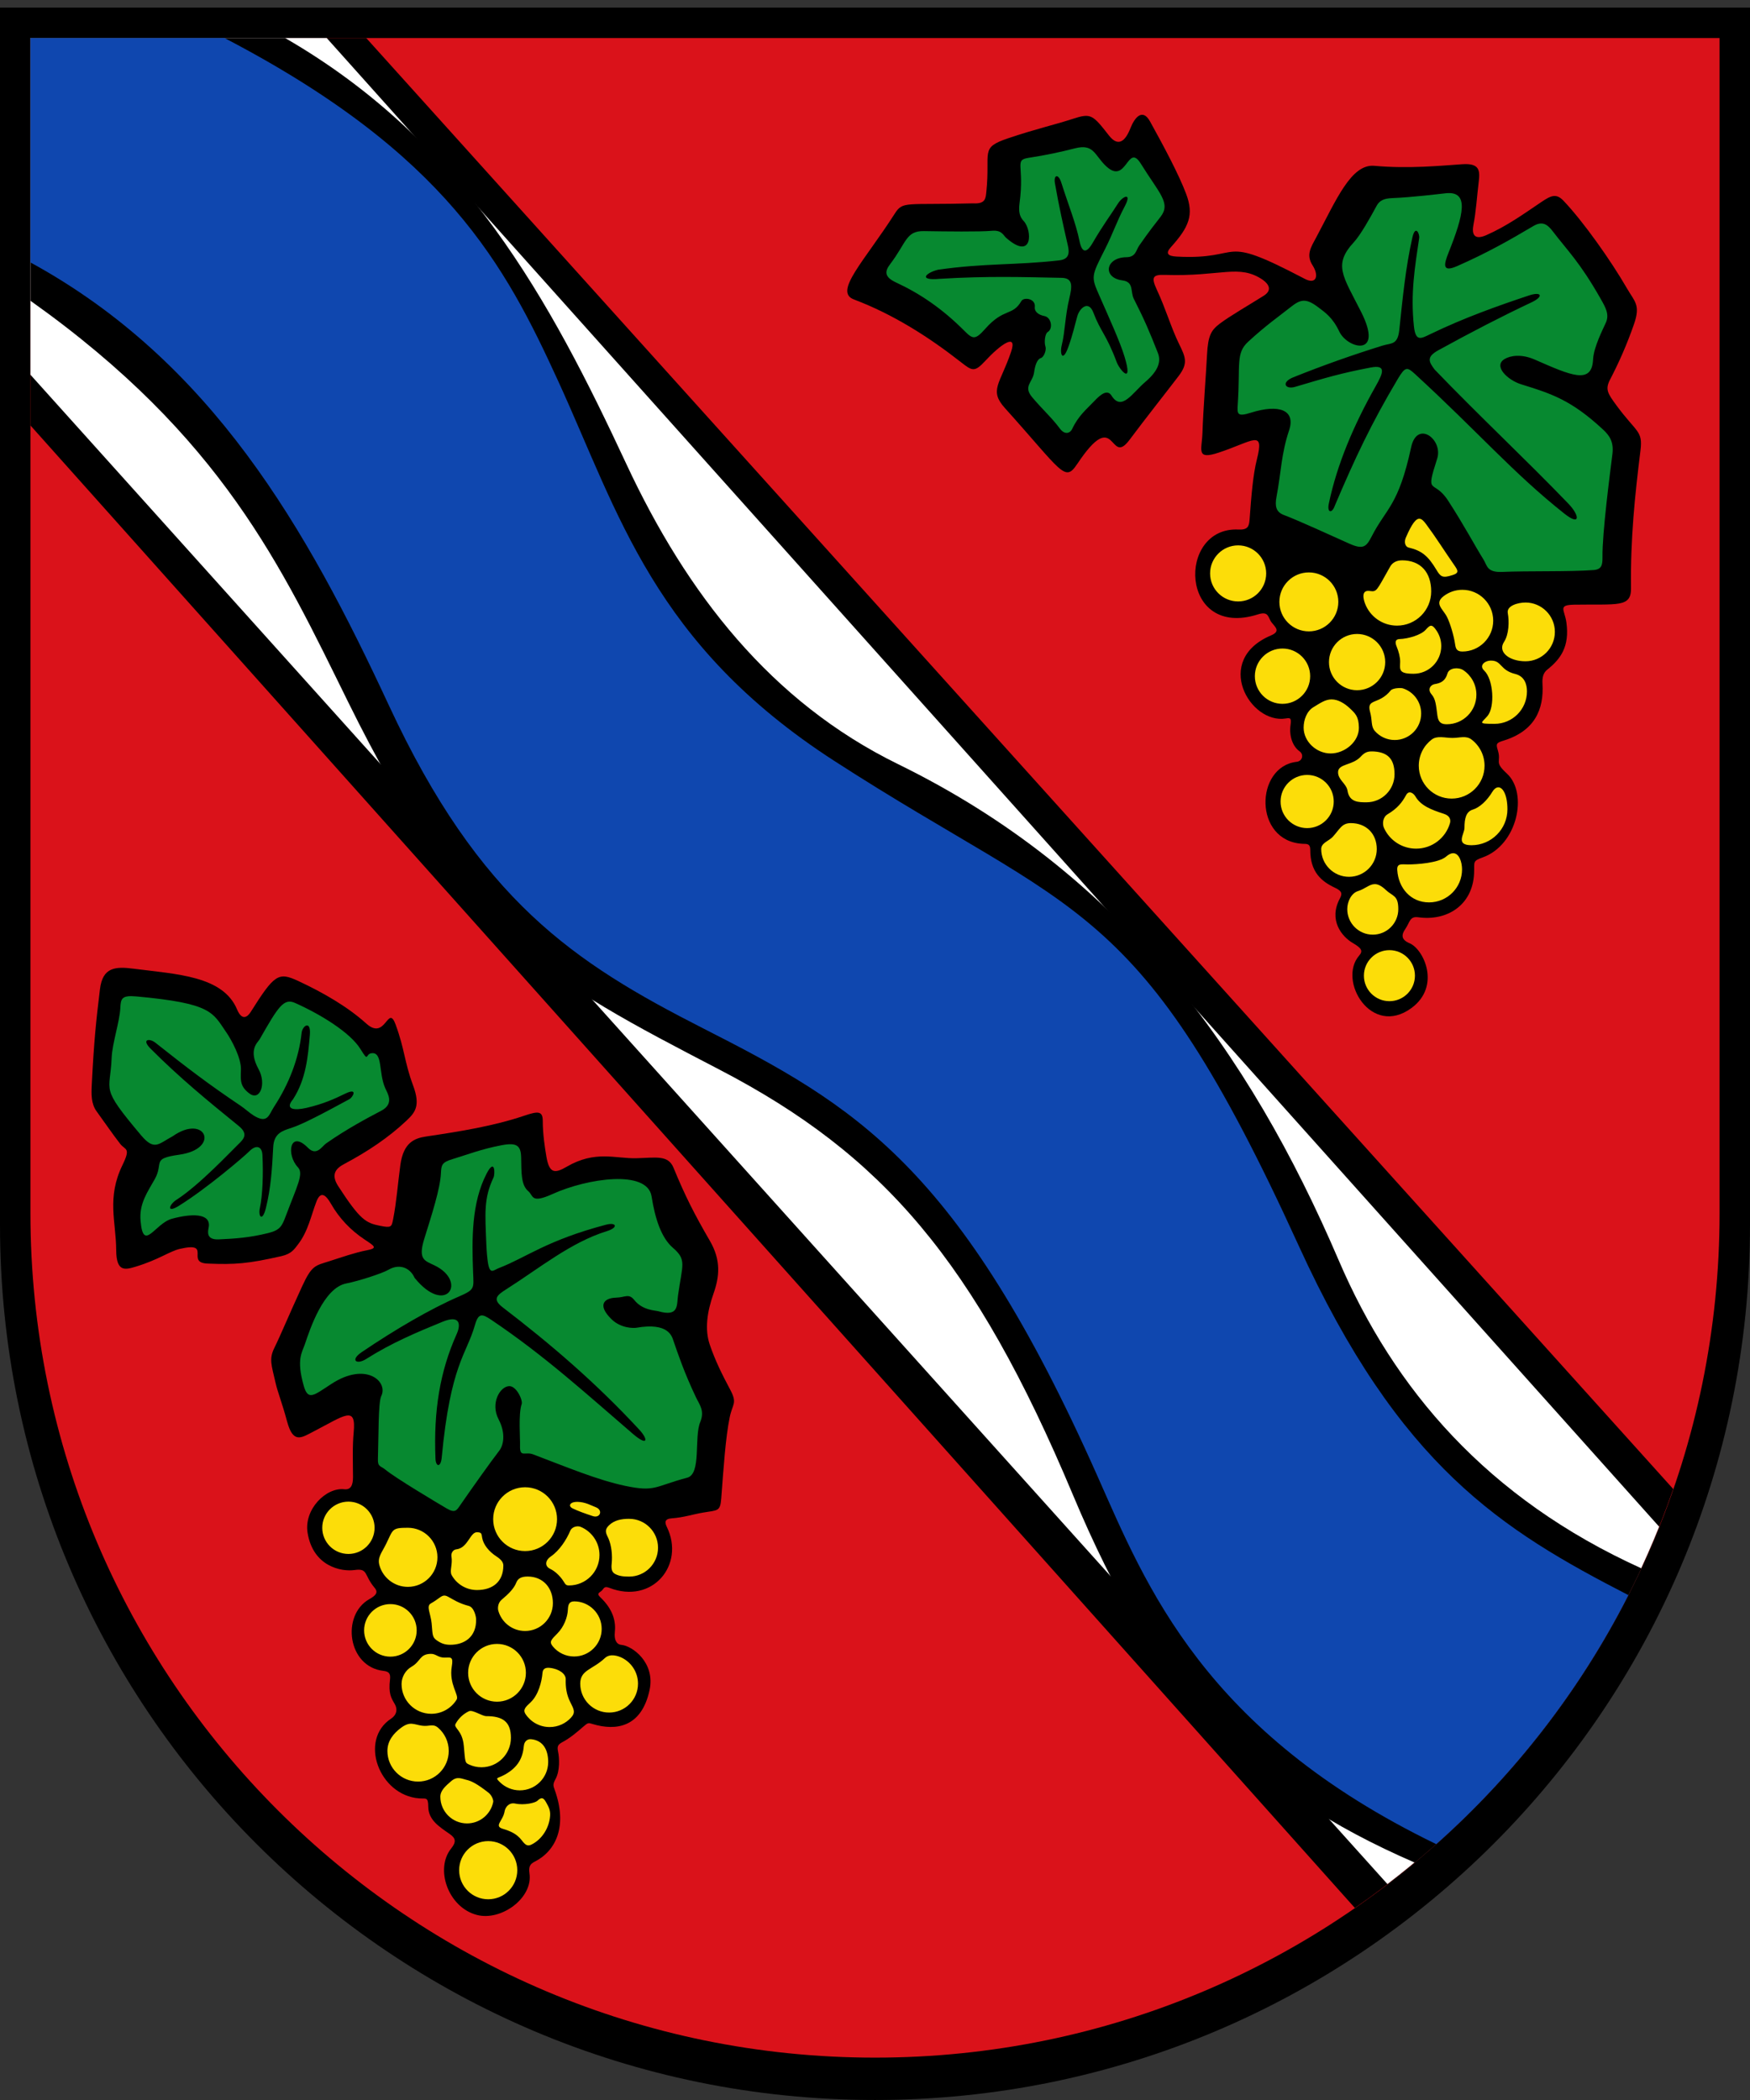
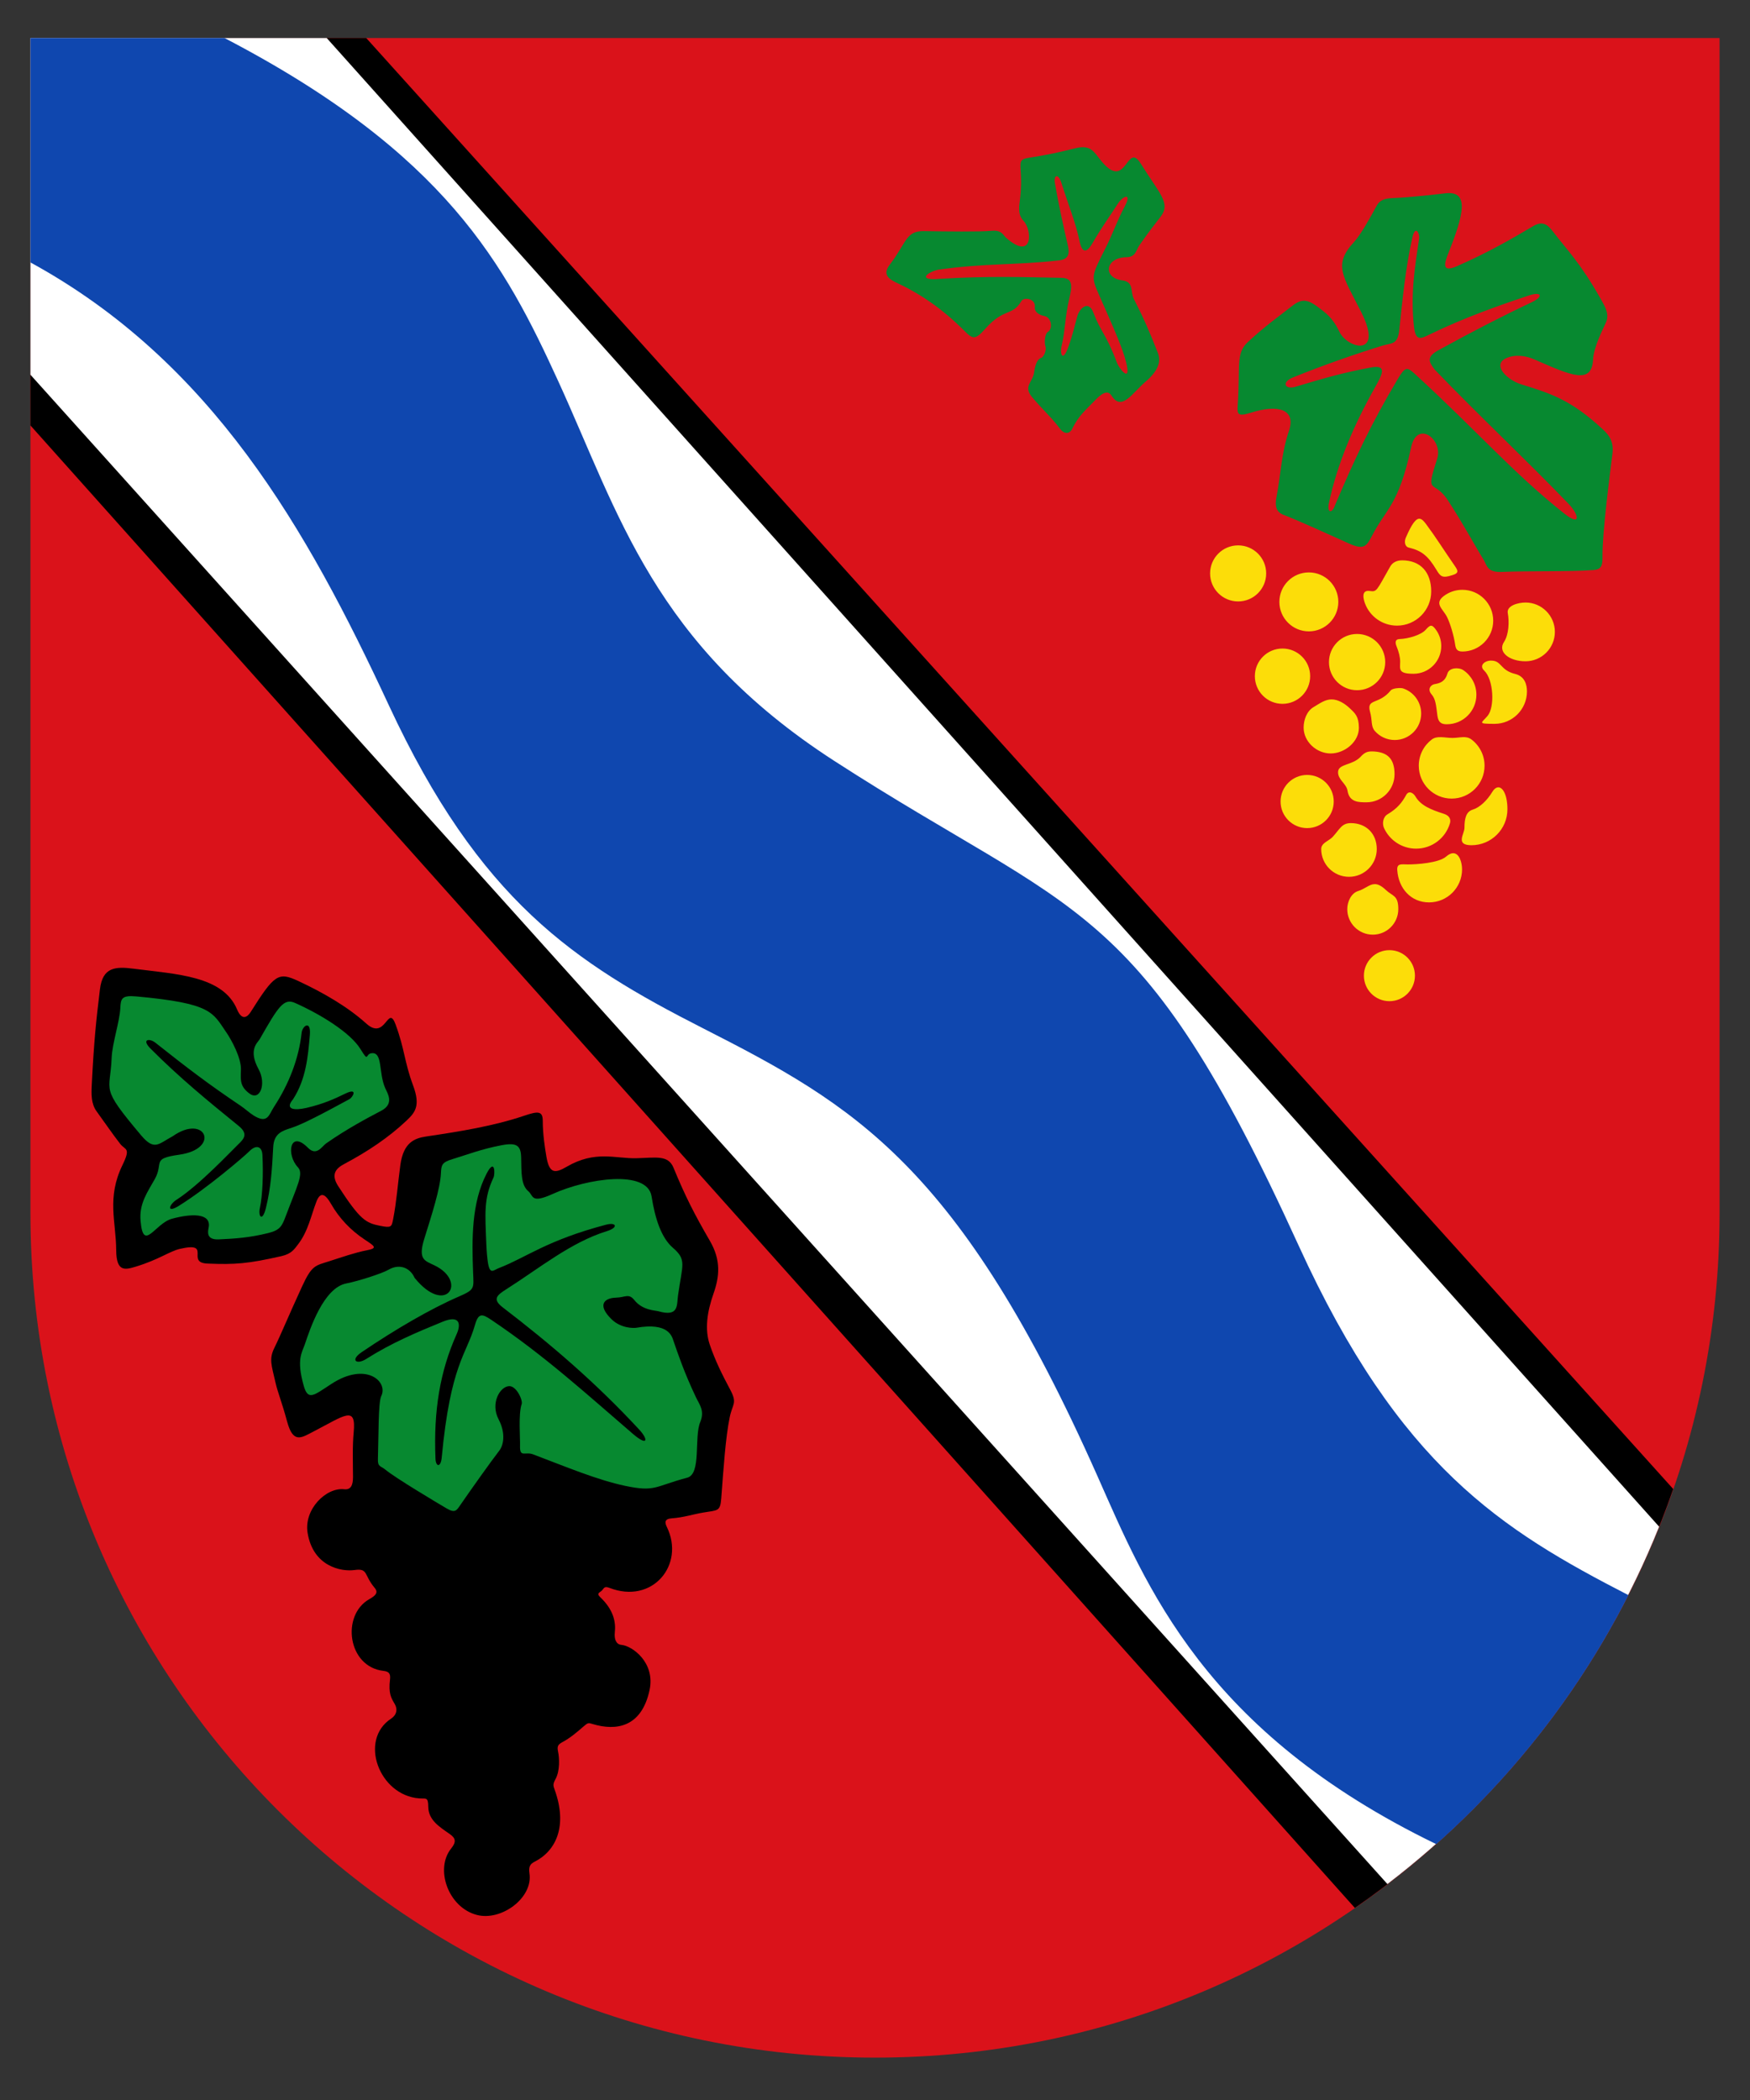
<svg xmlns="http://www.w3.org/2000/svg" xmlns:ns1="http://sodipodi.sourceforge.net/DTD/sodipodi-0.dtd" xmlns:ns2="http://www.inkscape.org/namespaces/inkscape" version="1.1" id="svg1883" width="115" height="138" viewBox="0 0 115 138" ns1:docname="Stadt Eappen DIetzenbach.svg" ns2:version="0.92.4 (5da689c313, 2019-01-14)">
  <rect x="0" y="0" width="115" height="138" fill="#333333" stroke="none" />
  <defs id="defs1887" />
  <ns1:namedview pagecolor="#ffffff" bordercolor="#666666" borderopacity="1" objecttolerance="10" gridtolerance="10" guidetolerance="10" ns2:pageopacity="0" ns2:pageshadow="2" ns2:window-width="1920" ns2:window-height="1001" id="namedview1885" showgrid="false" ns2:zoom="0.42753623" ns2:cx="-152.39867" ns2:cy="225.98972" ns2:window-x="-9" ns2:window-y="-9" ns2:window-maximized="1" ns2:current-layer="svg1883" />
  <g id="g1881" transform="translate(331.236,-239.484)" ns2:export-xdpi="96" ns2:export-ydpi="96">
    <g transform="translate(675.994,53.74)" id="g1837">
-       <path style="fill:#000000;fill-opacity:1;stroke:none;stroke-width:15.99;stroke-linecap:round;stroke-linejoin:round;stroke-miterlimit:4;stroke-dasharray:none;stroke-dashoffset:0;stroke-opacity:1" d="m -1007.23,186.243 v 80 c 0,31.756 25.744,57.5 57.5,57.5 31.756,0 57.5,-25.744 57.5,-57.5 v -80 z" id="path1162-0" ns2:connector-curvature="0" />
      <path ns2:connector-curvature="0" style="fill:#da121a;fill-opacity:1;stroke:none;stroke-width:15.434;stroke-linecap:round;stroke-linejoin:round;stroke-miterlimit:4;stroke-dasharray:none;stroke-dashoffset:0;stroke-opacity:1" d="m -1005.23,188.243 v 77.217 c 0,30.652 24.848,55.5 55.5,55.5 30.652,0 55.5,-24.848 55.5,-55.5 v -77.217 z" id="path1162-4-7" />
    </g>
    <g transform="translate(675.994,53.74)" id="g1857">
      <g id="g1160-3" transform="translate(-1020.751,175.367)">
        <g id="g1148-6">
-           <path style="fill:#000000;fill-opacity:1;stroke:none;stroke-width:1px;stroke-linecap:butt;stroke-linejoin:miter;stroke-opacity:1" d="m 39.525,77.718 c -0.522,-1.416 -0.643,1.084 -1.928,-0.074 -1.258,-1.133 -2.876,-2.057 -4.479,-2.803 -1.304,-0.606 -1.557,-0.448 -3.129,2.047 -0.209,0.331 -0.572,0.581 -0.89,-0.178 -0.925,-2.21 -3.977,-2.31 -6.768,-2.672 -1.227,-0.159 -2.065,-0.115 -2.242,1.347 -0.261,2.149 -0.388,3.362 -0.535,6.226 -0.035,0.682 -0.052,1.29 0.317,1.8 0.615,0.85 1.031,1.466 1.543,2.127 0.339,0.438 0.724,0.233 0.157,1.397 -1.048,2.151 -0.425,3.719 -0.415,5.579 0.008,1.448 0.559,1.321 1.277,1.103 1.553,-0.472 2.223,-1.015 2.926,-1.175 2.124,-0.485 0.341,0.91 1.793,0.97 1.82,0.076 2.672,0.009 4.864,-0.489 0.673,-0.153 0.858,-0.474 1.079,-0.757 0.677,-0.869 0.871,-1.925 1.222,-2.832 0.281,-0.727 0.628,-0.424 0.958,0.156 0.533,0.936 1.288,1.734 2.21,2.344 0.655,0.434 0.88,0.565 0.137,0.706 -0.758,0.144 -1.625,0.45 -2.459,0.716 -0.942,0.301 -1.148,0.259 -1.8,1.677 -0.883,1.919 -1.39,3.162 -1.813,4.02 -0.362,0.736 -0.187,1.128 0.077,2.287 0.151,0.661 0.402,1.223 0.762,2.556 0.391,1.447 0.921,1.075 1.679,0.682 2.135,-1.107 2.865,-1.764 2.694,0.031 -0.086,0.897 -0.049,1.915 -0.044,2.92 0.003,0.554 -0.146,0.862 -0.578,0.813 -1.189,-0.135 -2.654,1.317 -2.407,2.858 0.358,2.226 2.224,2.574 3.092,2.45 0.903,-0.128 0.596,0.323 1.318,1.175 0.27,0.318 0.038,0.518 -0.363,0.746 -1.842,1.048 -1.423,4.44 0.944,4.708 0.368,0.042 0.469,0.192 0.426,0.56 -0.111,0.939 0.08,1.22 0.311,1.617 0.206,0.355 0.123,0.722 -0.242,0.962 -2.133,1.401 -0.789,5.041 1.849,5.238 0.444,0.033 0.59,-0.114 0.596,0.55 0.008,0.884 0.747,1.328 1.417,1.797 0.389,0.272 0.436,0.512 0.087,0.947 -1.081,1.344 -0.194,3.867 1.68,4.363 1.615,0.428 3.715,-1.121 3.465,-2.732 -0.071,-0.459 0.069,-0.626 0.341,-0.764 1.382,-0.697 2.194,-2.315 1.307,-4.756 -0.084,-0.232 -0.123,-0.331 0.068,-0.679 0.297,-0.543 0.252,-1.392 0.166,-1.791 -0.08,-0.368 8.7e-4,-0.478 0.288,-0.633 0.512,-0.275 0.958,-0.656 1.388,-1.032 0.289,-0.253 0.326,-0.237 0.571,-0.162 1.586,0.484 3.24,0.21 3.764,-2.223 0.389,-1.81 -1.138,-2.911 -1.851,-2.973 -0.354,-0.031 -0.479,-0.389 -0.432,-0.817 0.074,-0.68 -0.079,-1.481 -0.952,-2.31 -0.289,-0.275 -0.024,-0.309 0.108,-0.448 0.13,-0.137 0.141,-0.307 0.495,-0.169 2.818,1.096 4.982,-1.513 3.769,-4.003 -0.144,-0.295 -0.163,-0.536 0.329,-0.569 0.764,-0.052 1.354,-0.258 2.054,-0.377 0.962,-0.162 1.123,-0.061 1.19,-0.927 0.154,-1.992 0.278,-3.986 0.56,-5.351 0.18,-0.871 0.511,-0.896 0.032,-1.794 -0.549,-1.027 -0.995,-1.932 -1.346,-2.966 -0.339,-0.998 -0.179,-2.142 0.246,-3.351 0.389,-1.107 0.509,-2.182 -0.237,-3.466 -1.034,-1.78 -1.631,-2.959 -2.39,-4.805 -0.357,-0.866 -1.168,-0.653 -2.462,-0.626 -1.382,0.028 -2.687,-0.533 -4.567,0.564 -0.785,0.458 -1.136,0.429 -1.324,-0.663 -0.101,-0.588 -0.241,-1.495 -0.24,-2.346 8.74e-4,-0.678 -0.319,-0.652 -1.223,-0.347 -2.011,0.679 -4.205,1.031 -6.43,1.362 -0.768,0.114 -1.501,0.385 -1.705,1.873 -0.167,1.221 -0.248,2.407 -0.478,3.579 -0.098,0.501 -0.128,0.563 -0.852,0.419 -0.931,-0.186 -1.306,-0.371 -2.753,-2.604 -0.519,-0.801 -0.121,-1.185 0.393,-1.458 1.538,-0.816 2.926,-1.745 4.092,-2.848 0.565,-0.535 0.938,-0.966 0.431,-2.325 -0.566,-1.518 -0.548,-2.37 -1.14,-3.975 -5e-6,-1.5e-5 0.222,0.603 -9e-6,-4.6e-5 z" id="path1454-4" ns2:connector-curvature="0" ns1:nodetypes="ssssssssssssssssssssssssssssssssssssssssssssssssssssssssssssssssssssssssssssssssss" />
+           <path style="fill:#000000;fill-opacity:1;stroke:none;stroke-width:1px;stroke-linecap:butt;stroke-linejoin:miter;stroke-opacity:1" d="m 39.525,77.718 c -0.522,-1.416 -0.643,1.084 -1.928,-0.074 -1.258,-1.133 -2.876,-2.057 -4.479,-2.803 -1.304,-0.606 -1.557,-0.448 -3.129,2.047 -0.209,0.331 -0.572,0.581 -0.89,-0.178 -0.925,-2.21 -3.977,-2.31 -6.768,-2.672 -1.227,-0.159 -2.065,-0.115 -2.242,1.347 -0.261,2.149 -0.388,3.362 -0.535,6.226 -0.035,0.682 -0.052,1.29 0.317,1.8 0.615,0.85 1.031,1.466 1.543,2.127 0.339,0.438 0.724,0.233 0.157,1.397 -1.048,2.151 -0.425,3.719 -0.415,5.579 0.008,1.448 0.559,1.321 1.277,1.103 1.553,-0.472 2.223,-1.015 2.926,-1.175 2.124,-0.485 0.341,0.91 1.793,0.97 1.82,0.076 2.672,0.009 4.864,-0.489 0.673,-0.153 0.858,-0.474 1.079,-0.757 0.677,-0.869 0.871,-1.925 1.222,-2.832 0.281,-0.727 0.628,-0.424 0.958,0.156 0.533,0.936 1.288,1.734 2.21,2.344 0.655,0.434 0.88,0.565 0.137,0.706 -0.758,0.144 -1.625,0.45 -2.459,0.716 -0.942,0.301 -1.148,0.259 -1.8,1.677 -0.883,1.919 -1.39,3.162 -1.813,4.02 -0.362,0.736 -0.187,1.128 0.077,2.287 0.151,0.661 0.402,1.223 0.762,2.556 0.391,1.447 0.921,1.075 1.679,0.682 2.135,-1.107 2.865,-1.764 2.694,0.031 -0.086,0.897 -0.049,1.915 -0.044,2.92 0.003,0.554 -0.146,0.862 -0.578,0.813 -1.189,-0.135 -2.654,1.317 -2.407,2.858 0.358,2.226 2.224,2.574 3.092,2.45 0.903,-0.128 0.596,0.323 1.318,1.175 0.27,0.318 0.038,0.518 -0.363,0.746 -1.842,1.048 -1.423,4.44 0.944,4.708 0.368,0.042 0.469,0.192 0.426,0.56 -0.111,0.939 0.08,1.22 0.311,1.617 0.206,0.355 0.123,0.722 -0.242,0.962 -2.133,1.401 -0.789,5.041 1.849,5.238 0.444,0.033 0.59,-0.114 0.596,0.55 0.008,0.884 0.747,1.328 1.417,1.797 0.389,0.272 0.436,0.512 0.087,0.947 -1.081,1.344 -0.194,3.867 1.68,4.363 1.615,0.428 3.715,-1.121 3.465,-2.732 -0.071,-0.459 0.069,-0.626 0.341,-0.764 1.382,-0.697 2.194,-2.315 1.307,-4.756 -0.084,-0.232 -0.123,-0.331 0.068,-0.679 0.297,-0.543 0.252,-1.392 0.166,-1.791 -0.08,-0.368 8.7e-4,-0.478 0.288,-0.633 0.512,-0.275 0.958,-0.656 1.388,-1.032 0.289,-0.253 0.326,-0.237 0.571,-0.162 1.586,0.484 3.24,0.21 3.764,-2.223 0.389,-1.81 -1.138,-2.911 -1.851,-2.973 -0.354,-0.031 -0.479,-0.389 -0.432,-0.817 0.074,-0.68 -0.079,-1.481 -0.952,-2.31 -0.289,-0.275 -0.024,-0.309 0.108,-0.448 0.13,-0.137 0.141,-0.307 0.495,-0.169 2.818,1.096 4.982,-1.513 3.769,-4.003 -0.144,-0.295 -0.163,-0.536 0.329,-0.569 0.764,-0.052 1.354,-0.258 2.054,-0.377 0.962,-0.162 1.123,-0.061 1.19,-0.927 0.154,-1.992 0.278,-3.986 0.56,-5.351 0.18,-0.871 0.511,-0.896 0.032,-1.794 -0.549,-1.027 -0.995,-1.932 -1.346,-2.966 -0.339,-0.998 -0.179,-2.142 0.246,-3.351 0.389,-1.107 0.509,-2.182 -0.237,-3.466 -1.034,-1.78 -1.631,-2.959 -2.39,-4.805 -0.357,-0.866 -1.168,-0.653 -2.462,-0.626 -1.382,0.028 -2.687,-0.533 -4.567,0.564 -0.785,0.458 -1.136,0.429 -1.324,-0.663 -0.101,-0.588 -0.241,-1.495 -0.24,-2.346 8.74e-4,-0.678 -0.319,-0.652 -1.223,-0.347 -2.011,0.679 -4.205,1.031 -6.43,1.362 -0.768,0.114 -1.501,0.385 -1.705,1.873 -0.167,1.221 -0.248,2.407 -0.478,3.579 -0.098,0.501 -0.128,0.563 -0.852,0.419 -0.931,-0.186 -1.306,-0.371 -2.753,-2.604 -0.519,-0.801 -0.121,-1.185 0.393,-1.458 1.538,-0.816 2.926,-1.745 4.092,-2.848 0.565,-0.535 0.938,-0.966 0.431,-2.325 -0.566,-1.518 -0.548,-2.37 -1.14,-3.975 -5e-6,-1.5e-5 0.222,0.603 -9e-6,-4.6e-5 " id="path1454-4" ns2:connector-curvature="0" ns1:nodetypes="ssssssssssssssssssssssssssssssssssssssssssssssssssssssssssssssssssssssssssssssssss" />
          <path style="fill:#078930;fill-opacity:1;stroke:none;stroke-width:1px;stroke-linecap:butt;stroke-linejoin:miter;stroke-opacity:1" d="m 28.386,78.208 c -0.899,-1.308 -0.943,-1.899 -5.906,-2.352 -0.977,-0.089 -1.022,0.154 -1.053,0.772 -0.045,0.896 -0.532,2.315 -0.569,3.262 -0.092,2.317 -0.802,1.839 1.931,5.088 0.883,1.05 1.144,0.567 2.079,0.067 2.153,-1.515 3.173,0.826 0.434,1.212 -1.859,0.261 -1.006,0.513 -1.606,1.599 -0.458,0.83 -1.051,1.605 -0.935,2.775 0.181,2.055 0.942,0.142 2.057,-0.164 1.193,-0.327 2.616,-0.424 2.413,0.59 -0.057,0.283 -0.151,0.8 0.659,0.765 1.056,-0.046 2.027,-0.108 3.267,-0.418 0.764,-0.191 0.894,-0.45 1.139,-1.105 0.738,-1.969 1.201,-2.79 0.807,-3.208 -0.792,-0.839 -0.537,-2.495 0.652,-1.29 0.57,0.578 0.921,-0.091 1.192,-0.282 1.341,-0.942 2.764,-1.7 3.618,-2.145 0.89,-0.463 0.423,-1.145 0.267,-1.499 -0.448,-1.018 -0.144,-2.393 -0.907,-2.284 -0.415,0.059 -0.149,0.643 -0.718,-0.278 -0.677,-1.097 -2.663,-2.302 -4.294,-3.027 -0.744,-0.331 -1.1,0.226 -2.328,2.385 -0.12,0.211 -0.779,0.674 -0.072,1.966 0.531,0.971 0.089,2.119 -0.604,1.597 -0.587,-0.442 -0.589,-0.813 -0.555,-1.527 0.038,-0.807 -0.634,-2.014 -0.968,-2.501 z m 1.783,5.463 c 0.953,0.594 1.013,-0.031 1.364,-0.569 0.965,-1.477 1.623,-3.136 1.81,-4.86 0.049,-0.452 0.624,-0.866 0.539,0.153 -0.123,1.457 -0.263,2.916 -1.102,4.216 -0.579,0.689 0.102,0.751 0.889,0.568 1.113,-0.26 1.836,-0.591 2.528,-0.929 0.891,-0.434 0.498,0.242 0.288,0.356 -1.762,0.957 -3.088,1.656 -3.828,1.894 -0.582,0.188 -1.134,0.349 -1.182,1.257 -0.073,1.388 -0.151,2.689 -0.483,4.015 -0.235,0.937 -0.517,0.538 -0.393,-0.017 0.179,-0.807 0.231,-2.257 0.166,-3.489 -0.029,-0.553 -0.408,-0.696 -0.863,-0.231 -0.322,0.329 -2.786,2.436 -4.61,3.572 -0.871,0.543 -0.651,-0.08 -0.183,-0.38 1.532,-0.984 3.596,-3.201 4.072,-3.654 0.361,-0.343 0.672,-0.68 0.032,-1.2 -2.059,-1.673 -3.875,-3.158 -5.792,-5.079 -0.633,-0.634 -0.074,-0.701 0.311,-0.396 2.141,1.697 3.494,2.726 5.607,4.148 0.272,0.183 0.572,0.462 0.831,0.623 z" id="path815-8" ns2:connector-curvature="0" ns1:nodetypes="csssscsscsssssssssssssssssscsssscsssssssssssssssss" />
          <path style="fill:#078930;fill-opacity:1;stroke:none;stroke-width:1px;stroke-linecap:butt;stroke-linejoin:miter;stroke-opacity:1" d="m 56.338,88.994 c -0.278,-1.773 -4.22,-1.189 -6.5,-0.156 -1.443,0.654 -1.252,0.113 -1.596,-0.177 -0.482,-0.406 -0.456,-1.199 -0.474,-2.206 -0.014,-0.804 -0.289,-1.007 -1.275,-0.822 -1.337,0.251 -2.318,0.639 -3.212,0.907 -0.724,0.216 -0.759,0.385 -0.785,0.936 -0.046,1.009 -0.593,2.699 -1.093,4.305 -0.424,1.362 0.018,1.438 0.657,1.743 2.221,1.06 0.775,3.373 -1.293,0.828 -0.307,-0.689 -1.014,-0.946 -1.719,-0.533 -0.395,0.231 -1.92,0.731 -2.782,0.902 -1.477,0.293 -2.366,2.964 -2.711,3.993 -0.179,0.535 -0.572,0.978 -0.075,2.727 0.284,1.001 0.651,0.641 1.819,-0.121 2.27,-1.481 3.749,-0.162 3.274,0.802 -0.199,0.404 -0.172,2.678 -0.218,4.139 -0.016,0.525 0.185,0.439 0.482,0.687 0.652,0.544 3.437,2.205 4.029,2.552 0.571,0.335 0.66,0.134 0.921,-0.245 0.746,-1.079 1.983,-2.823 2.547,-3.553 0.266,-0.344 0.443,-1.113 -0.049,-2.056 -0.553,-1.059 0.095,-2.163 0.699,-2.181 0.474,-0.014 0.905,0.923 0.818,1.18 -0.225,0.66 -0.091,2.276 -0.107,2.711 -0.031,0.847 0.324,0.391 0.858,0.593 2.264,0.859 4.244,1.689 6.045,2.069 1.996,0.421 1.936,0.034 4.082,-0.534 0.945,-0.25 0.44,-2.645 0.855,-3.653 0.308,-0.749 -0.046,-1.141 -0.276,-1.624 -0.775,-1.633 -1.174,-2.824 -1.485,-3.726 -0.101,-0.294 -0.325,-1.221 -2.448,-0.849 -0.142,0.025 -0.993,0.051 -1.62,-0.563 -0.956,-0.936 -0.484,-1.394 0.29,-1.416 0.627,-0.017 0.84,-0.306 1.217,0.166 0.536,0.67 1.375,0.669 1.574,0.726 1.363,0.39 1.2,-0.406 1.29,-1.044 0.288,-2.043 0.582,-2.334 -0.339,-3.128 -0.754,-0.65 -1.167,-1.894 -1.4,-3.381 z m -10.757,4.334 c 0.136,0.842 0.35,0.524 0.725,0.379 1.81,-0.701 3.131,-1.818 7.035,-2.848 0.69,-0.182 0.841,0.18 0.054,0.424 -2.356,0.73 -4.406,2.418 -6.583,3.803 -0.624,0.397 -0.971,0.656 -0.248,1.209 3.107,2.378 6.113,4.945 8.967,8.032 0.605,0.655 0.57,1.124 -0.422,0.273 -3.063,-2.63 -5.785,-5.124 -9.296,-7.485 -0.614,-0.413 -0.851,-0.479 -1.088,0.357 -0.545,1.917 -1.603,2.56 -2.177,8.691 -0.062,0.659 -0.386,0.618 -0.409,0.079 -0.134,-3.183 0.3,-5.763 1.392,-8.199 0.289,-0.645 0.219,-1.275 -0.919,-0.811 -1.697,0.692 -3.394,1.41 -5.017,2.443 -0.651,0.414 -1.082,0.084 -0.309,-0.44 2.211,-1.499 4.524,-2.848 6.381,-3.653 1.075,-0.466 0.983,-0.54 0.943,-1.577 -0.083,-2.185 -0.114,-4.574 0.889,-6.507 0.554,-1.068 0.563,0.028 0.452,0.261 -0.65,1.377 -0.551,2.35 -0.471,4.391 0.019,0.477 0.063,0.939 0.102,1.18 z" id="path818-00" ns2:connector-curvature="0" ns1:nodetypes="ssssssssscssssssssssssssssssssssssssssscsssssssssssssssssssssc" />
-           <path style="fill:#fcdd09;fill-opacity:1;stroke:none;stroke-width:7.997;stroke-linecap:round;stroke-linejoin:round;stroke-miterlimit:4;stroke-dasharray:none;stroke-dashoffset:0;stroke-opacity:0.467" d="m 48.028,108.111 c -1.159,0 -2.098,0.939 -2.098,2.098 5.4e-4,1.158 0.94,2.096 2.098,2.096 1.158,0 2.097,-0.938 2.098,-2.096 5.4e-4,-1.159 -0.939,-2.098 -2.098,-2.098 z m -11.611,0.945 c -0.949,0 -1.719,0.769 -1.719,1.719 0,0.949 0.769,1.719 1.719,1.719 0.949,0 1.719,-0.769 1.719,-1.719 0,-0.949 -0.769,-1.719 -1.719,-1.719 z m 15.037,0.014 c -0.462,-0.008 -0.644,0.272 -0.287,0.439 0.38,0.179 0.737,0.307 1.303,0.496 0.496,0.166 0.7,-0.395 0.197,-0.584 -0.293,-0.11 -0.673,-0.342 -1.213,-0.352 z m 3.41,1.115 c -0.516,0 -0.982,0.094 -1.324,0.428 -0.354,0.345 -0.162,0.568 -0.031,0.873 0.198,0.46 0.264,1.1 0.207,1.648 -0.034,0.327 0.004,0.548 0.211,0.666 0.277,0.158 0.596,0.182 0.938,0.182 1.049,0 1.898,-0.85 1.898,-1.898 0,-1.049 -0.85,-1.898 -1.898,-1.898 z m -3.377,0.494 c -0.201,-1e-5 -0.414,0.104 -0.492,0.291 -0.245,0.586 -0.711,1.302 -1.266,1.68 -0.378,0.257 -0.441,0.638 -0.049,0.826 0.395,0.19 0.723,0.575 0.869,0.812 0.142,0.231 0.18,0.275 0.367,0.275 1.105,0 2,-0.895 2,-2 0,-0.835 -0.512,-1.55 -1.238,-1.85 -0.059,-0.024 -0.124,-0.035 -0.191,-0.035 z m -11.162,0.094 c -1.073,0 -0.961,0.105 -1.434,1.068 -0.287,0.585 -0.586,0.881 -0.432,1.414 0.234,0.81 0.98,1.402 1.865,1.402 1.073,0 1.943,-0.87 1.943,-1.943 0,-1.073 -0.87,-1.941 -1.943,-1.941 z m 4.541,0.295 c -0.461,-0.011 -0.589,1.043 -1.371,1.125 -0.188,0.02 -0.346,0.234 -0.307,0.465 0.088,0.519 -0.137,0.952 0.012,1.223 0.323,0.587 0.948,0.984 1.666,0.984 1.049,0 1.732,-0.563 1.732,-1.611 0,-0.22 -0.155,-0.403 -0.463,-0.604 -0.467,-0.304 -0.852,-0.756 -0.93,-1.225 -0.043,-0.264 -0.024,-0.35 -0.34,-0.357 z m 3.332,2.91 c -0.434,0 -0.65,0.133 -0.756,0.412 -0.136,0.359 -0.503,0.737 -0.947,1.104 -0.266,0.219 -0.273,0.572 -0.229,0.73 0.217,0.768 0.922,1.332 1.76,1.332 1.01,0 1.828,-0.818 1.828,-1.828 0,-1.01 -0.647,-1.75 -1.656,-1.75 z m -5.479,1.25 c -0.216,0.003 -0.374,0.232 -0.889,0.52 -0.315,0.176 -0.008,0.661 0.055,1.301 0.064,0.657 0.025,0.898 0.303,1.098 0.293,0.211 0.536,0.316 0.924,0.316 0.907,0 1.727,-0.495 1.697,-1.689 -0.003,-0.136 -0.119,-0.768 -0.486,-0.865 -0.659,-0.175 -0.992,-0.406 -1.352,-0.602 -0.101,-0.055 -0.18,-0.079 -0.252,-0.078 z m 8.531,0.383 c -0.357,0 -0.396,0.259 -0.41,0.545 -0.025,0.504 -0.263,1.127 -0.682,1.553 -0.424,0.431 -0.563,0.552 -0.305,0.865 0.332,0.402 0.835,0.658 1.396,0.658 1,0 1.811,-0.811 1.811,-1.811 0,-1 -0.811,-1.811 -1.811,-1.811 z m -12.074,0.178 c -0.954,0 -1.727,0.773 -1.727,1.727 0,0.954 0.773,1.727 1.727,1.727 0.954,0 1.727,-0.773 1.727,-1.727 0,-0.954 -0.773,-1.727 -1.727,-1.727 z m 7.006,2.617 c -1.049,0 -1.898,0.85 -1.898,1.898 0,1.049 0.85,1.898 1.898,1.898 1.049,0 1.898,-0.85 1.898,-1.898 0,-1.049 -0.85,-1.898 -1.898,-1.898 z m -4.354,0.652 c -0.748,0.02 -0.637,0.486 -1.271,0.852 -0.381,0.219 -0.648,0.661 -0.648,1.135 0,1.079 0.875,1.953 1.953,1.953 0.705,3.5e-4 1.322,-0.373 1.666,-0.932 0.183,-0.297 -0.517,-1 -0.318,-2.182 0.113,-0.669 -0.067,-0.587 -0.473,-0.58 -0.436,0.007 -0.563,-0.255 -0.908,-0.246 z m 12.047,0.102 c -0.211,-0.022 -0.433,0.014 -0.607,0.178 -0.813,0.766 -1.617,0.772 -1.617,1.68 0,1.049 0.85,1.898 1.898,1.898 1.049,0 1.898,-0.85 1.898,-1.898 0,-0.736 -0.419,-1.374 -1.031,-1.689 -0.13,-0.067 -0.33,-0.146 -0.541,-0.168 z m -4.234,0.818 c -0.32,-0.032 -0.451,0.099 -0.471,0.334 -0.048,0.571 -0.258,1.441 -0.787,1.939 -0.312,0.294 -0.524,0.469 -0.324,0.77 0.34,0.512 0.922,0.848 1.582,0.848 0.556,0 1.057,-0.238 1.404,-0.619 0.307,-0.337 0.199,-0.532 -0.053,-1.029 -0.247,-0.488 -0.309,-0.978 -0.295,-1.498 0.009,-0.34 -0.428,-0.682 -1.057,-0.744 z m -5.307,2.852 c -0.373,0.176 -0.679,0.469 -0.875,0.83 -0.148,0.273 0.449,0.399 0.541,1.449 0.098,1.108 0.076,1.098 0.355,1.227 0.245,0.113 0.517,0.176 0.805,0.176 1.068,6.1e-4 1.936,-0.865 1.936,-1.934 0,-1.068 -0.547,-1.426 -1.615,-1.426 -0.295,1.7e-4 -0.896,-0.441 -1.146,-0.322 z m -3.752,0.822 c -0.2,-0.011 -0.407,0.043 -0.709,0.268 -0.494,0.367 -0.893,0.855 -0.893,1.518 8e-5,1.112 0.902,2.013 2.014,2.014 1.113,5.4e-4 2.016,-0.901 2.016,-2.014 5e-5,-0.605 -0.267,-1.147 -0.689,-1.516 -0.355,-0.31 -0.573,-0.07 -1.076,-0.143 -0.269,-0.039 -0.462,-0.116 -0.662,-0.127 z m 7.842,1.016 c -0.255,-0.025 -0.452,0.158 -0.477,0.43 -0.069,0.75 -0.34,1.406 -1.293,1.92 -0.46,0.248 -0.622,0.142 -0.275,0.48 0.336,0.328 0.796,0.531 1.303,0.531 1.029,0 1.863,-0.834 1.863,-1.863 4e-4,-0.757 -0.301,-1.417 -1.121,-1.498 z m -4.719,2.557 c -0.16,-0.013 -0.331,0.025 -0.52,0.186 -0.411,0.35 -0.727,0.642 -0.727,1.037 5.4e-4,0.968 0.785,1.754 1.754,1.754 0.852,0 1.562,-0.608 1.721,-1.414 0.022,-0.11 -0.088,-0.434 -0.309,-0.605 -0.766,-0.594 -1.112,-0.769 -1.467,-0.85 -0.144,-0.033 -0.293,-0.095 -0.453,-0.107 z m 5.467,1.33 c -0.087,-0.027 -0.192,0.017 -0.338,0.16 -0.135,0.133 -0.861,0.309 -1.453,0.182 -0.387,-0.083 -0.649,0.201 -0.705,0.529 -0.105,0.619 -0.724,0.949 -0.105,1.133 0.509,0.151 0.922,0.344 1.225,0.738 0.244,0.317 0.377,0.43 0.654,0.293 0.684,-0.339 1.165,-1.089 1.221,-1.893 0.025,-0.368 -0.095,-0.583 -0.264,-0.883 -0.077,-0.137 -0.147,-0.233 -0.234,-0.26 z m -3.568,2.809 c -1.056,0 -1.911,0.857 -1.91,1.912 5.4e-4,1.055 0.855,1.91 1.91,1.91 1.055,0 1.91,-0.855 1.91,-1.91 5.4e-4,-1.056 -0.855,-1.912 -1.91,-1.912 z" id="path821-14" ns2:connector-curvature="0" ns1:nodetypes="ssssssssssssssssssssssssssssssssssssssssssssssssssssssssssssssssssssssssssssssssssssssssssssssssssssssssssssssssssssssssssssssssssssssssssssssssssssss" />
        </g>
        <g id="g1142-0">
-           <path style="fill:#000000;fill-opacity:1;stroke:none;stroke-width:1px;stroke-linecap:butt;stroke-linejoin:miter;stroke-opacity:1" d="m 84.296,40.885 c -0.808,1.217 -0.993,0.471 -4.74,-3.694 -1.058,-1.176 -0.312,-1.568 0.408,-3.695 0.438,-1.292 -0.707,-0.475 -1.704,0.603 -0.695,0.752 -0.852,0.657 -1.588,0.08 -2.112,-1.655 -4.454,-3.148 -7.039,-4.124 -1.345,-0.508 0.686,-2.507 2.685,-5.637 0.544,-0.851 0.687,-0.558 5.153,-0.678 0.815,0.048 0.821,-0.325 0.867,-0.763 0.276,-2.652 -0.457,-2.877 1.428,-3.512 1.908,-0.642 2.936,-0.85 4.276,-1.285 1.171,-0.38 1.285,-0.267 2.351,1.098 0.591,0.757 1.058,0.427 1.415,-0.481 0.268,-0.681 0.785,-1.345 1.289,-0.435 0.891,1.611 1.89,3.475 2.372,4.761 0.518,1.381 0.191,2.17 -1.009,3.502 -0.365,0.405 -0.199,0.581 0.371,0.612 4.574,0.246 2.61,-1.586 8.378,1.437 0.825,0.459 1.006,-0.181 0.565,-0.863 -0.446,-0.691 -0.098,-1.199 0.226,-1.804 1.341,-2.512 2.312,-4.87 3.836,-4.733 2.265,0.204 4.388,-0.011 5.768,-0.105 1.133,-0.077 1.184,0.385 1.09,1.156 -0.119,0.975 -0.178,1.978 -0.344,2.801 -0.132,0.657 0.053,1.051 0.842,0.704 1.363,-0.6 2.499,-1.424 3.618,-2.178 0.648,-0.436 0.98,-0.584 1.463,-0.075 1.3,1.369 3.111,3.928 4.172,5.766 0.486,0.843 0.893,1.064 0.458,2.32 -0.465,1.342 -0.999,2.545 -1.57,3.641 -0.343,0.658 -0.18,0.909 0.423,1.728 1.322,1.793 1.73,1.634 1.566,2.955 -0.363,2.917 -0.663,5.786 -0.621,9.037 0.017,1.296 -0.876,1.041 -3.732,1.089 -1.102,0.019 -0.631,0.327 -0.514,1.167 0.222,1.591 -0.385,2.408 -1.255,3.1 -0.271,0.215 -0.34,0.521 -0.316,0.935 0.099,1.686 -0.51,3.102 -2.568,3.734 -0.48,0.147 -0.494,0.216 -0.367,0.631 0.249,0.811 -0.277,0.728 0.595,1.53 1.411,1.3 0.69,4.696 -1.586,5.509 -0.692,0.247 -0.537,0.296 -0.569,1.039 -0.092,2.144 -1.825,3.16 -3.673,2.896 -0.561,-0.08 -0.548,0.335 -0.838,0.755 -0.278,0.402 -0.291,0.716 0.273,0.953 0.934,0.393 2.07,2.825 0.122,4.257 -2.641,1.943 -4.858,-1.805 -3.438,-3.445 0.259,-0.299 0.181,-0.479 -0.413,-0.826 -0.737,-0.431 -1.609,-1.513 -0.855,-2.924 0.164,-0.307 0.162,-0.484 -0.316,-0.707 -0.884,-0.413 -1.633,-1.025 -1.628,-2.497 0.001,-0.433 -0.255,-0.381 -0.494,-0.393 -3.249,-0.166 -3.141,-5.076 -0.402,-5.388 0.382,-0.043 0.489,-0.477 0.197,-0.687 -0.468,-0.334 -0.698,-1.024 -0.596,-1.741 0.066,-0.464 -0.023,-0.469 -0.317,-0.421 -2.351,0.386 -4.798,-3.837 -0.971,-5.456 0.644,-0.272 0.297,-0.536 0.052,-0.843 -0.261,-0.327 -0.168,-0.776 -0.906,-0.541 -5.16,1.646 -5.347,-5.767 -1.286,-5.576 0.617,0.029 0.702,-0.197 0.736,-0.656 0.116,-1.585 0.224,-2.937 0.48,-3.954 0.505,-2.007 -0.24,-1.196 -2.509,-0.444 -1.517,0.503 -1.104,-0.189 -1.069,-1.279 0.05,-1.562 0.236,-3.863 0.302,-5.162 0.066,-1.29 0.288,-1.615 0.844,-2.038 0.628,-0.478 1.833,-1.172 2.873,-1.824 0.571,-0.358 0.364,-0.747 -0.05,-1.05 -1.567,-1.065 -2.713,-0.203 -6.442,-0.326 -0.809,-0.027 -0.901,0.163 -0.526,0.97 0.609,1.309 0.928,2.473 1.459,3.56 0.431,0.881 0.615,1.277 -0.03,2.122 -0.887,1.162 -2.125,2.719 -3.227,4.194 -1.352,1.811 -0.843,-2.319 -3.441,1.595 z" id="path831-0" ns2:connector-curvature="0" ns1:nodetypes="csssssscssssssssscssssssssssssssssssssssssssssssssssssssssssssssssscssssssc" />
          <path style="fill:#078930;fill-opacity:1;stroke:none;stroke-width:1px;stroke-linecap:butt;stroke-linejoin:miter;stroke-opacity:1" d="m 86.144,21.237 c -0.712,-0.714 -0.77,-1.425 -1.989,-1.111 -0.96,0.248 -1.948,0.455 -3.014,0.618 -1.012,0.155 -0.281,0.461 -0.621,2.977 -0.082,0.61 0.028,0.924 0.268,1.178 0.571,0.601 0.625,2.666 -1.154,1.102 -0.189,-0.166 -0.273,-0.519 -0.941,-0.457 -0.772,0.072 -3.02,0.043 -4.459,0.02 -1.191,-0.02 -1.134,0.751 -2.222,2.176 -0.368,0.481 -0.37,0.846 0.389,1.198 1.575,0.731 3.043,1.72 4.511,3.198 0.549,0.553 0.713,0.57 1.362,-0.161 1.23,-1.387 1.772,-0.8 2.365,-1.813 0.166,-0.284 0.954,-0.166 0.883,0.394 -0.033,0.258 0.186,0.505 0.643,0.593 0.429,0.082 0.587,0.814 0.201,1.051 -0.173,0.106 -0.24,0.668 -0.143,0.953 0.075,0.221 -0.098,0.687 -0.297,0.75 -0.276,0.087 -0.397,0.554 -0.449,0.936 -0.092,0.681 -0.746,0.912 -0.117,1.655 0.682,0.807 1.289,1.344 1.806,2.041 0.341,0.46 0.688,0.295 0.811,0.033 0.419,-0.891 0.95,-1.298 1.462,-1.841 0.432,-0.459 0.858,-0.775 1.124,-0.353 0.669,1.062 1.363,-0.169 2.218,-0.897 0.921,-0.784 1.031,-1.392 0.83,-1.905 -0.563,-1.437 -0.903,-2.218 -1.579,-3.551 -0.248,-0.489 0.028,-1.117 -0.76,-1.219 -1.306,-0.169 -1.125,-1.506 0.273,-1.523 0.617,-0.007 0.628,-0.46 0.837,-0.762 0.679,-0.981 1.128,-1.534 1.406,-1.895 0.695,-0.901 -0.082,-1.527 -1.295,-3.483 -0.902,-1.455 -0.925,1.524 -2.348,0.098 z m -2.878,1.148 c 0.48,1.515 0.952,2.646 1.193,3.829 0.16,0.785 0.455,0.829 0.856,0.14 0.709,-1.219 1.186,-1.831 1.675,-2.605 0.303,-0.479 0.939,-0.758 0.453,0.167 -0.556,1.057 -0.781,1.796 -1.309,2.836 -0.917,1.808 -0.92,1.801 -0.362,3.07 0.627,1.428 1.351,3.015 1.645,3.986 0.596,1.968 -0.332,0.848 -0.506,0.384 -0.695,-1.859 -1.056,-1.997 -1.54,-3.273 -0.317,-0.835 -0.901,-0.296 -1.051,0.225 -0.188,0.652 -0.286,1.182 -0.602,2.055 -0.368,1.016 -0.569,0.439 -0.423,-0.147 0.217,-0.872 0.214,-1.891 0.497,-3.077 0.18,-0.754 0.261,-1.325 -0.5,-1.34 -2.612,-0.052 -4.866,-0.126 -8.003,0.064 -1.471,0.137 -0.924,-0.4 -0.124,-0.598 3.117,-0.442 5.055,-0.286 7.952,-0.613 0.643,-0.073 0.698,-0.455 0.578,-0.977 -0.256,-1.112 -0.586,-2.562 -0.851,-4.094 -0.095,-0.545 0.221,-0.667 0.422,-0.031 z" id="path847-7" ns2:connector-curvature="0" ns1:nodetypes="csssssssssssssssssssssssssssssssscsssssssssssssssccssss" />
          <path style="fill:#078930;fill-opacity:1;stroke:none;stroke-width:1px;stroke-linecap:butt;stroke-linejoin:miter;stroke-opacity:1" d="m 108.706,26.994 c 0.989,-2.48 1.403,-4.09 -0.188,-3.916 -0.56,0.061 -2.178,0.263 -3.523,0.319 -0.502,0.021 -0.814,0.142 -1.005,0.496 -0.446,0.828 -1.066,1.924 -1.489,2.387 -1.388,1.497 -0.741,2.211 0.46,4.584 1.533,3.028 -0.888,2.439 -1.426,1.307 -0.448,-0.942 -0.928,-1.254 -1.395,-1.608 -0.798,-0.604 -1.154,-0.522 -1.798,-0.011 -0.831,0.66 -1.583,1.166 -2.796,2.279 -0.831,0.763 -0.513,1.48 -0.688,4.124 -0.041,0.625 -0.047,0.83 0.866,0.542 1.838,-0.58 2.959,-0.185 2.507,1.165 -0.52,1.551 -0.518,2.746 -0.827,4.373 -0.117,0.616 -0.023,0.994 0.485,1.185 0.95,0.357 3.091,1.342 4.294,1.88 0.935,0.418 1.131,0.2 1.481,-0.482 0.954,-1.857 1.754,-1.986 2.589,-5.851 0.392,-1.817 2.116,-0.509 1.71,0.752 -0.812,2.52 -0.239,1.283 0.712,2.747 1.06,1.631 1.744,2.938 2.332,3.88 0.241,0.386 0.215,0.859 1.224,0.814 1.681,-0.075 4.473,-0.004 6.01,-0.123 0.525,-0.041 0.593,-0.322 0.586,-0.845 -0.022,-1.612 0.501,-5.542 0.652,-6.78 0.095,-0.78 -0.174,-1.196 -0.604,-1.596 -2.102,-1.958 -3.414,-2.371 -5.391,-2.984 -0.885,-0.274 -1.864,-1.198 -1.087,-1.663 0.377,-0.226 1.104,-0.345 1.976,0.037 2.369,1.038 3.754,1.672 3.835,-0.005 0.039,-0.818 0.662,-2.016 0.844,-2.427 0.242,-0.546 -0.031,-1.007 -0.358,-1.583 -1.364,-2.399 -2.164,-3.141 -3.129,-4.407 -0.371,-0.486 -0.702,-0.697 -1.296,-0.344 -1.542,0.915 -3.042,1.767 -5.006,2.629 -1.015,0.446 -0.838,-0.169 -0.557,-0.874 z m -1.187,5.338 c 2.232,-1.08 4.437,-1.859 6.477,-2.539 0.83,-0.277 0.986,0.065 0.174,0.449 -1.971,0.931 -3.929,1.942 -6.116,3.144 -0.821,0.451 -0.642,0.762 -0.255,1.279 2.972,3.091 5.974,5.886 8.796,8.82 0.724,0.753 0.812,1.505 -0.275,0.643 -3.386,-2.686 -5.636,-5.337 -9.825,-9.182 -0.502,-0.46 -0.631,-0.485 -1.112,0.322 -1.766,2.966 -2.829,5.24 -4.147,8.343 -0.184,0.534 -0.532,0.473 -0.387,-0.166 0.54,-2.561 1.627,-5.133 3.07,-7.682 0.495,-0.874 0.727,-1.436 -0.33,-1.234 -1.958,0.375 -2.948,0.672 -4.96,1.27 -0.651,0.193 -0.947,-0.296 -0.12,-0.628 2.017,-0.809 3.914,-1.476 5.858,-2.081 0.58,-0.181 1,-0.026 1.107,-1.027 0.216,-2.035 0.412,-4.103 0.859,-6.073 0.198,-0.872 0.489,-0.257 0.447,0.034 -0.274,1.866 -0.578,3.61 -0.345,5.792 0.111,1.042 0.472,0.811 1.084,0.515 z" id="path850-8" ns2:connector-curvature="0" ns1:nodetypes="cssscsssssssssssssssssssssssssssssssccssscssssccssssssssssc" />
          <path style="fill:#fcdd09;fill-opacity:1;stroke:none;stroke-width:6.394;stroke-linecap:round;stroke-linejoin:round;stroke-miterlimit:4;stroke-dasharray:none;stroke-dashoffset:0;stroke-opacity:0.467" d="m 106.815,44.466 c -0.236,-0.024 -0.504,0.293 -0.916,1.254 -0.106,0.247 -0.067,0.579 0.203,0.643 0.839,0.198 1.263,0.542 1.811,1.457 0.266,0.445 0.388,0.57 1.053,0.35 0.263,-0.087 0.458,-0.167 0.207,-0.529 -0.84,-1.213 -1.237,-1.876 -1.941,-2.826 -0.145,-0.195 -0.274,-0.333 -0.416,-0.348 z m -11.93,1.75 c -1.018,-4.79e-4 -1.843,0.824 -1.844,1.842 -4.7e-4,1.018 0.825,1.842 1.844,1.842 1.018,-4.78e-4 1.842,-0.824 1.842,-1.842 -4.8e-4,-1.017 -0.825,-1.841 -1.842,-1.842 z m 10.768,0.984 c -0.35,-1.65e-4 -0.626,0.143 -0.775,0.406 -0.939,1.656 -0.867,1.667 -1.363,1.605 -0.571,-0.071 -0.387,0.575 -0.295,0.82 0.319,0.853 1.141,1.459 2.105,1.459 1.241,-5.84e-4 2.247,-1.007 2.246,-2.248 -5.8e-4,-1.24 -0.678,-2.042 -1.918,-2.043 z m -6.121,0.793 c -1.069,-5.03e-4 -1.937,0.866 -1.938,1.936 -5e-4,1.07 0.867,1.938 1.938,1.938 1.069,-5.02e-4 1.936,-0.868 1.936,-1.938 -5e-4,-1.069 -0.867,-1.935 -1.936,-1.936 z m 10.088,1.143 c -0.46,-2.17e-4 -0.882,0.152 -1.223,0.41 -0.651,0.493 -0.054,0.85 0.209,1.367 0.214,0.42 0.454,1.245 0.533,1.783 0.042,0.284 0.093,0.496 0.48,0.496 1.12,-5.28e-4 2.028,-0.909 2.027,-2.029 -5.2e-4,-1.12 -0.908,-2.027 -2.027,-2.027 z m 4.148,0.836 c -0.493,-2.32e-4 -1.252,0.208 -1.164,0.693 0.1,0.55 0.08,1.395 -0.25,1.9 -0.431,0.659 0.347,1.268 1.414,1.268 1.066,-5.01e-4 1.93,-0.865 1.93,-1.932 -5e-4,-1.066 -0.864,-1.929 -1.93,-1.93 z m -6.217,1.525 c -0.106,0.008 -0.208,0.117 -0.354,0.277 -0.298,0.328 -1.117,0.579 -1.721,0.6 -0.245,0.009 -0.306,0.185 -0.17,0.506 0.124,0.292 0.231,0.697 0.225,0.99 -0.011,0.498 -0.125,0.784 0.881,0.783 1.005,-4.72e-4 1.821,-0.817 1.82,-1.822 -1.7e-4,-0.371 -0.112,-0.716 -0.303,-1.004 -0.163,-0.245 -0.273,-0.338 -0.379,-0.33 z m -4.85,0.541 c -1.021,-4.8e-4 -1.847,0.827 -1.848,1.848 -4.7e-4,1.021 0.826,1.848 1.848,1.848 1.021,-4.8e-4 1.848,-0.827 1.848,-1.848 -4.8e-4,-1.02 -0.828,-1.847 -1.848,-1.848 z m -4.902,0.957 c -1.004,-4.72e-4 -1.816,0.813 -1.816,1.816 -4.7e-4,1.004 0.812,1.819 1.816,1.818 1.004,-4.72e-4 1.819,-0.815 1.818,-1.818 -4.7e-4,-1.003 -0.815,-1.816 -1.818,-1.816 z m 13.703,0.793 c -0.411,-1.93e-4 -0.806,0.319 -0.449,0.656 0.615,0.581 0.712,2.398 0.219,2.982 -0.387,0.459 -0.714,0.518 0.463,0.518 1.176,-5.53e-4 2.129,-0.955 2.129,-2.131 -2.1e-4,-0.456 -0.151,-0.995 -0.775,-1.148 -1.01,-0.249 -0.866,-0.877 -1.586,-0.877 z m -2.416,0.516 c -0.207,0.033 -0.391,0.138 -0.447,0.33 -0.16,0.548 -0.502,0.641 -0.848,0.701 -0.242,0.042 -0.492,0.329 -0.197,0.67 0.273,0.316 0.293,0.703 0.385,1.402 0.063,0.48 0.301,0.565 0.621,0.564 1.073,-5.05e-4 1.942,-0.871 1.941,-1.943 -3.1e-4,-0.673 -0.341,-1.265 -0.861,-1.613 -0.154,-0.103 -0.386,-0.144 -0.594,-0.111 z m -3.793,1.301 c -0.165,0.022 -0.324,0.069 -0.383,0.143 -0.784,0.972 -1.613,0.493 -1.354,1.418 0.154,0.549 0.041,0.94 0.309,1.246 0.319,0.364 0.786,0.594 1.309,0.594 0.961,-4.52e-4 1.739,-0.78 1.738,-1.74 -3.6e-4,-0.771 -0.5,-1.425 -1.195,-1.652 -0.085,-0.028 -0.258,-0.03 -0.424,-0.008 z m -4.262,0.732 c -0.43,-2.02e-4 -0.77,0.256 -1.193,0.508 -0.451,0.268 -0.65,0.85 -0.65,1.346 -4.3e-4,0.927 0.851,1.7 1.777,1.699 0.926,-4.36e-4 1.868,-0.773 1.854,-1.699 -0.011,-0.732 -0.229,-0.923 -0.605,-1.277 -0.321,-0.302 -0.756,-0.576 -1.182,-0.576 z m 7.205,2.482 c -0.233,-0.008 -0.451,0.019 -0.633,0.158 -0.516,0.395 -0.847,1.017 -0.848,1.717 -5.5e-4,1.194 0.968,2.163 2.162,2.162 1.194,-5.61e-4 2.161,-0.969 2.16,-2.162 -3.3e-4,-0.701 -0.336,-1.324 -0.854,-1.719 -0.363,-0.277 -0.768,-0.105 -1.26,-0.105 -0.247,-1.16e-4 -0.496,-0.043 -0.729,-0.051 z m -4.672,0.939 c -0.244,0.019 -0.409,0.11 -0.623,0.342 -0.545,0.588 -1.474,0.454 -1.49,1.008 -0.015,0.514 0.547,0.757 0.621,1.229 0.121,0.772 0.747,0.762 1.25,0.762 1.017,-4.79e-4 1.84,-0.825 1.84,-1.842 -4.7e-4,-1.016 -0.457,-1.433 -1.324,-1.496 -0.104,-0.007 -0.192,-0.008 -0.273,-0.002 z m -4.143,1.543 c -0.965,-4.54e-4 -1.748,0.781 -1.748,1.746 -4.6e-4,0.966 0.782,1.748 1.748,1.748 0.965,-4.53e-4 1.747,-0.783 1.746,-1.748 -4.5e-4,-0.964 -0.782,-1.746 -1.746,-1.746 z m 12.496,0.822 c -0.112,0.026 -0.226,0.121 -0.328,0.289 -0.352,0.58 -0.833,1.031 -1.291,1.17 -0.431,0.131 -0.541,0.575 -0.541,1.201 0,0.401 -0.621,1.137 0.463,1.137 1.304,-6.13e-4 2.362,-1.059 2.361,-2.363 -4.6e-4,-0.978 -0.328,-1.512 -0.664,-1.434 z m -5.672,0.338 c -0.114,-0.034 -0.233,-0.001 -0.32,0.158 -0.264,0.484 -0.568,0.88 -1.225,1.27 -0.298,0.176 -0.362,0.613 -0.227,0.908 0.367,0.797 1.173,1.348 2.107,1.348 1.056,-4.96e-4 1.946,-0.707 2.225,-1.674 0.059,-0.204 0.012,-0.484 -0.395,-0.613 -0.873,-0.279 -1.529,-0.55 -1.875,-1.143 -0.069,-0.117 -0.177,-0.219 -0.291,-0.254 z m -3.953,2.006 c -0.6,-2.82e-4 -0.722,0.389 -1.189,0.9 -0.254,0.277 -0.76,0.394 -0.76,0.803 -4.7e-4,1.009 0.819,1.827 1.828,1.826 1.008,-4.74e-4 1.825,-0.818 1.824,-1.826 -4.7e-4,-1.008 -0.695,-1.703 -1.703,-1.703 z m 6.727,1.977 c -0.131,-7.83e-4 -0.286,0.064 -0.463,0.219 -0.487,0.427 -1.947,0.52 -2.514,0.52 -0.417,-5.63e-4 -0.732,-0.092 -0.701,0.371 0.079,1.196 0.893,2.124 2.092,2.123 1.198,-5.63e-4 2.167,-0.972 2.166,-2.17 -2.2e-4,-0.473 -0.187,-1.06 -0.58,-1.062 z m -5.176,2.033 c -0.344,0.012 -0.617,0.312 -1.078,0.455 -0.442,0.137 -0.709,0.688 -0.709,1.188 -4.3e-4,0.927 0.751,1.678 1.678,1.678 0.926,-4.35e-4 1.676,-0.752 1.676,-1.678 -4.3e-4,-0.925 -0.367,-0.833 -0.814,-1.256 -0.314,-0.297 -0.546,-0.394 -0.752,-0.387 z m 0.984,4.338 c -0.926,-4.36e-4 -1.677,0.75 -1.678,1.676 -4.3e-4,0.927 0.751,1.678 1.678,1.678 0.926,-4.35e-4 1.676,-0.752 1.676,-1.678 -4.3e-4,-0.925 -0.75,-1.675 -1.676,-1.676 z" id="path821-1-0" ns2:connector-curvature="0" ns1:nodetypes="ssssssssssssssssssssssssssssssssssssssssssssssssssssssssssssssssssssssssssssssssssssssssssssssssssssssssssssssssssssssssssssssssssssssssssssssssssssss" />
        </g>
      </g>
      <g id="g1833">
        <g transform="translate(-828.352,-85.833)" id="g1650-4">
          <path ns2:connector-curvature="0" style="fill:#000000;fill-opacity:1;stroke:none;stroke-width:15.434;stroke-linecap:round;stroke-linejoin:round;stroke-miterlimit:4;stroke-dasharray:none;stroke-dashoffset:0;stroke-opacity:1" d="m -176.879,274.076 v 25.457 l 87.035,97.424 c 9.62,-6.656 17.028,-16.271 20.92,-27.531 L -154.812,274.076 Z" id="path1335-8" />
          <path style="fill:#ffffff;fill-opacity:1;stroke:none;stroke-width:15.434;stroke-linecap:round;stroke-linejoin:round;stroke-miterlimit:4;stroke-dasharray:none;stroke-dashoffset:0;stroke-opacity:1" d="m -176.879,274.076 v 22.125 l 89.174,99.186 c 7.889,-6.033 14.109,-14.126 17.855,-23.486 l -87.557,-97.824 z" id="path1619-1" ns2:connector-curvature="0" />
        </g>
        <g transform="translate(-762.352,-304.833)" id="g1726-6">
-           <path ns2:connector-curvature="0" style="fill:#000000;fill-opacity:1;stroke:none;stroke-width:15.434;stroke-linecap:round;stroke-linejoin:round;stroke-miterlimit:4;stroke-dasharray:none;stroke-dashoffset:0;stroke-opacity:1" d="m -242.879,493.077 v 17.263 c 12.598,8.95 16.491,17.465 20.875,26.36 7.629,15.48 12.943,18.202 24.42,24.175 10.712,5.575 16.762,12.563 23.205,27.919 5.533,13.187 11.543,19.437 22.474,24.185 6.29,-5.233 11.405,-11.83 14.891,-19.338 -10.142,-4.597 -16.266,-11.782 -19.896,-20.253 -5.892,-13.749 -14.32,-25.433 -28.95,-32.594 -8.362,-4.093 -13.889,-11.218 -17.856,-19.721 -5.016,-10.753 -10.6,-21.171 -22.426,-27.997 z" id="path1162-4-0-8-3" ns1:nodetypes="ccsssccssscc" />
          <path ns2:connector-curvature="0" style="fill:#0f47af;fill-opacity:1;stroke:none;stroke-width:15.434;stroke-linecap:round;stroke-linejoin:round;stroke-miterlimit:4;stroke-dasharray:none;stroke-dashoffset:0;stroke-opacity:1" d="m -242.879,493.077 v 14.745 c 11.915,6.51 18.153,17.479 23.555,29.106 5.96,12.826 12.169,16.909 20.632,21.217 9.939,5.06 16.836,8.95 25.934,29.437 3.2,7.206 6.979,16.779 22.264,24.183 5.164,-4.596 9.464,-10.143 12.625,-16.365 -8.326,-4.289 -15.05,-8.454 -21.676,-22.984 -10.492,-23.01 -14.511,-21.495 -30.512,-31.839 -11.871,-7.674 -14.155,-16.252 -18.132,-24.94 -3.484,-7.612 -7.338,-14.956 -21.932,-22.559 z" id="path1162-4-0-6-0" ns1:nodetypes="ccsssccssscc" />
        </g>
      </g>
    </g>
  </g>
</svg>